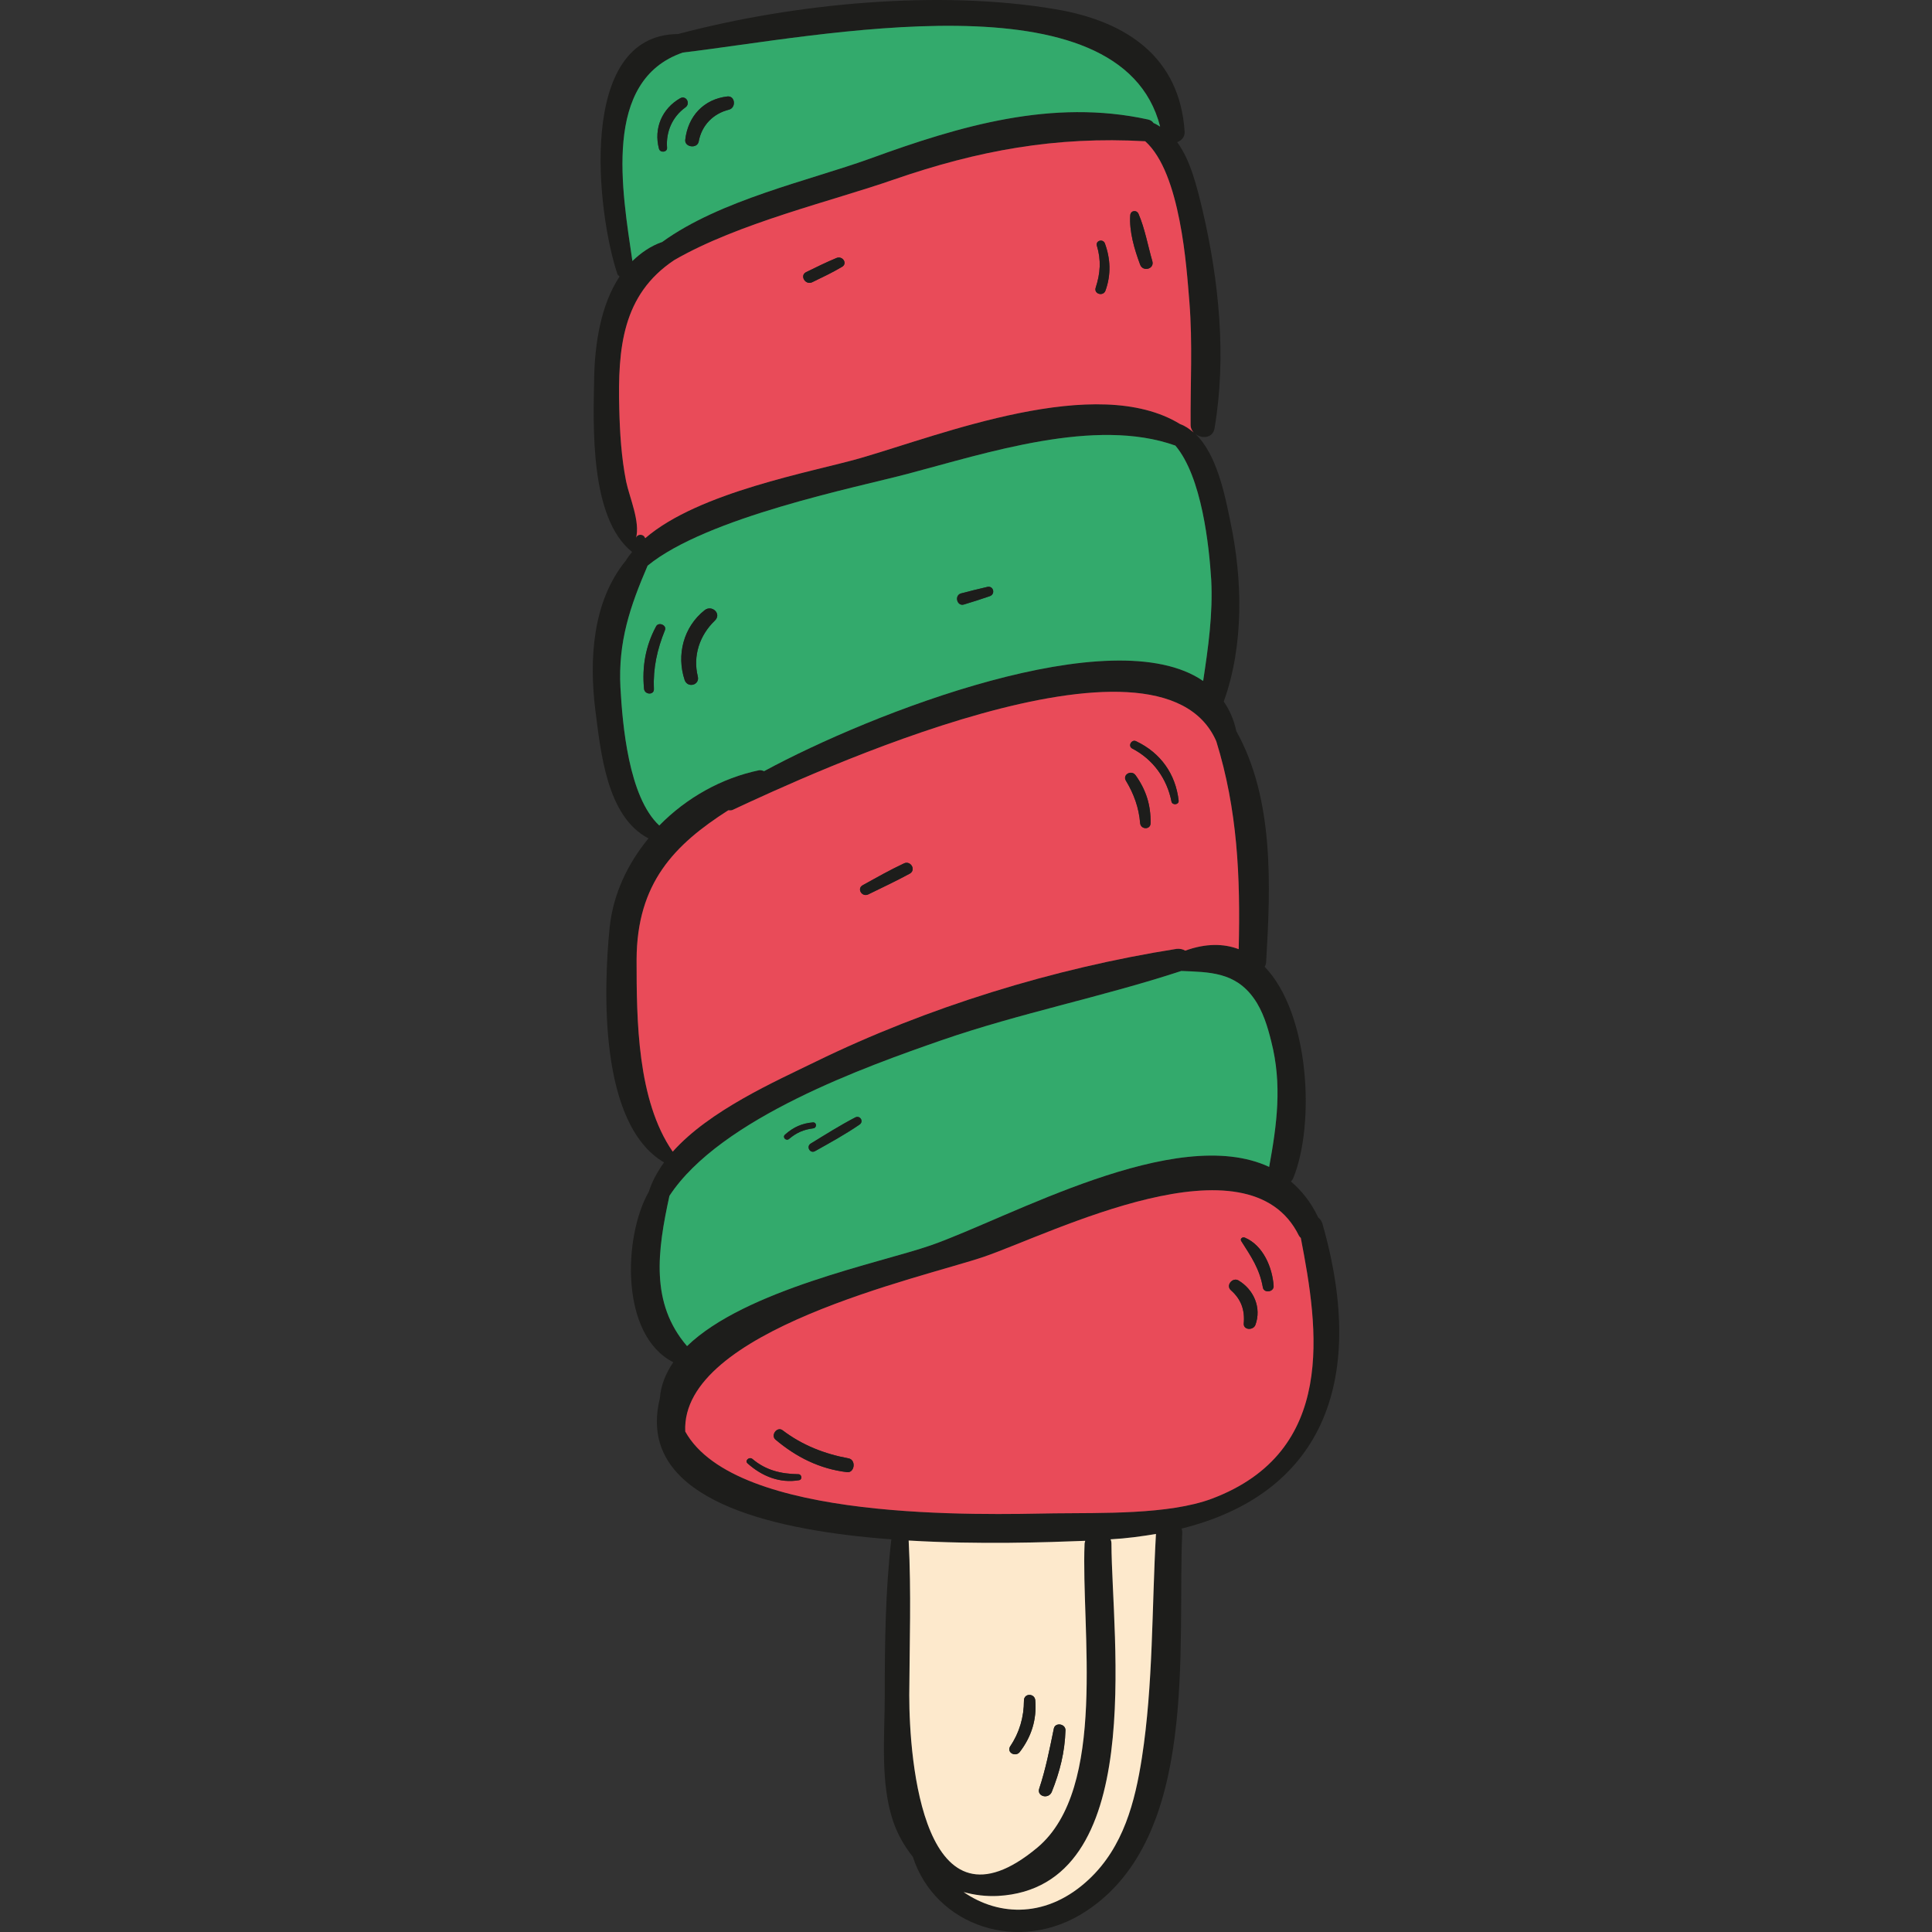
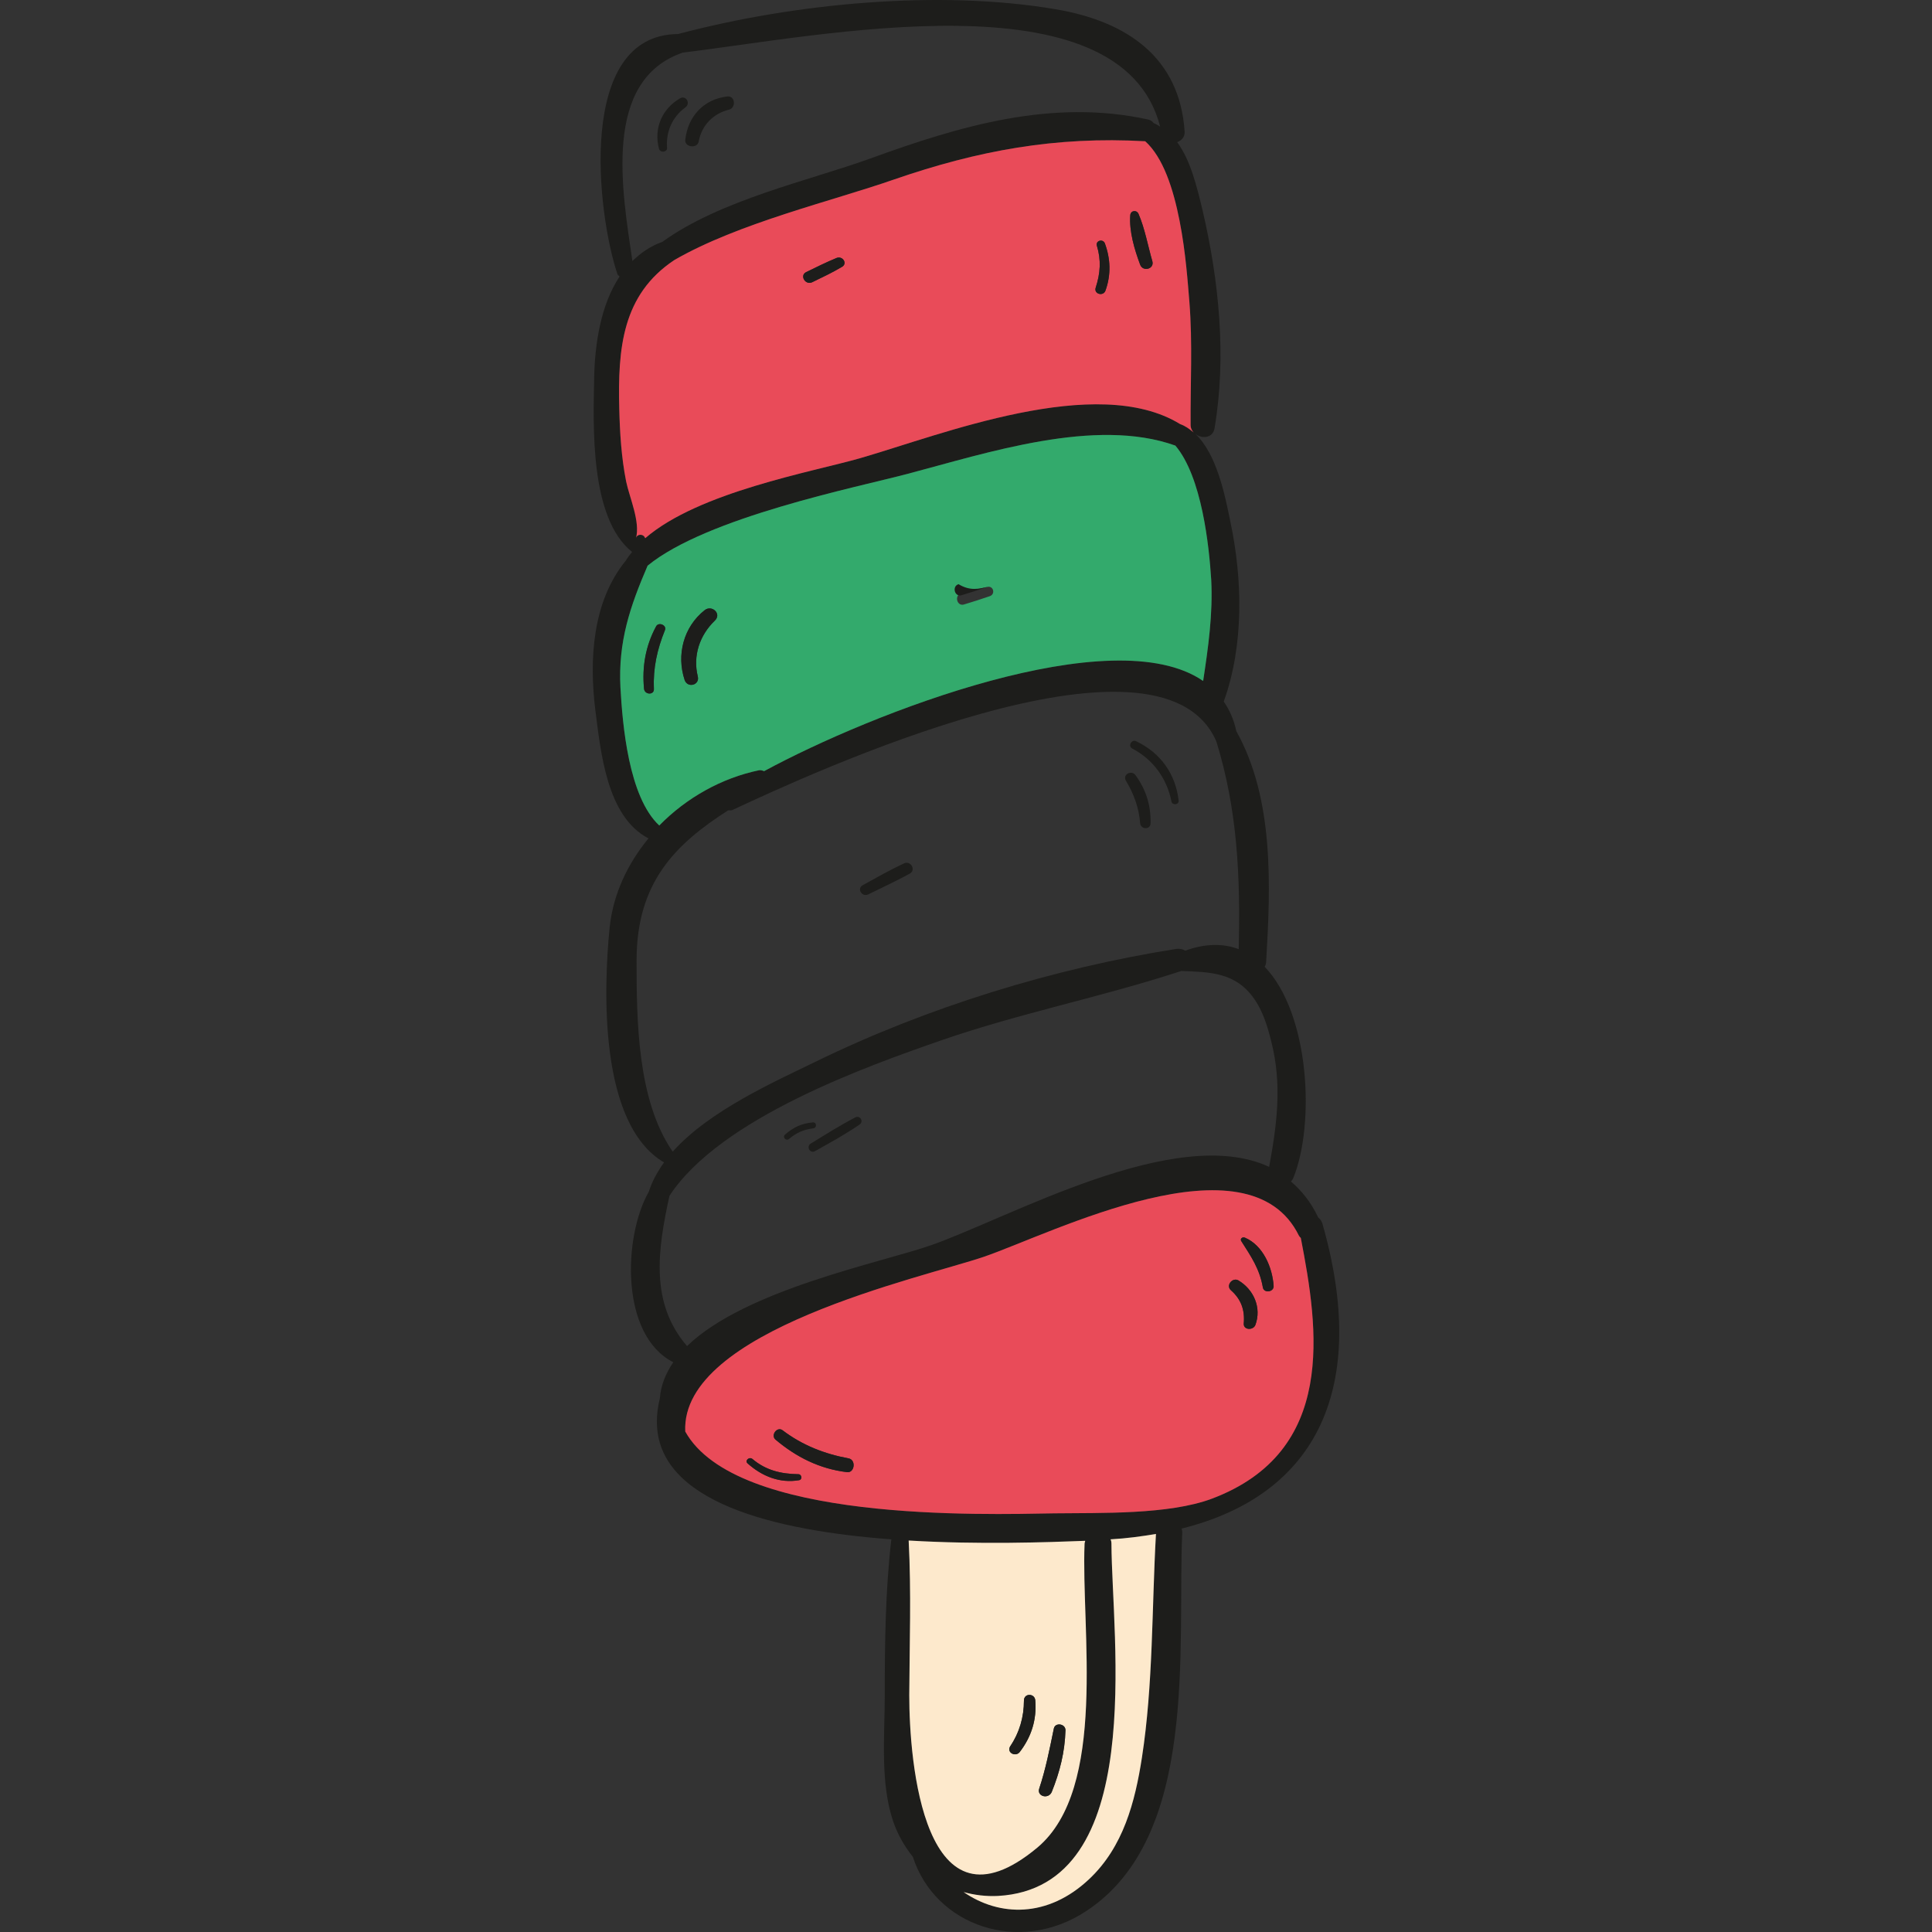
<svg xmlns="http://www.w3.org/2000/svg" height="800px" width="800px" version="1.1" id="Layer_1" viewBox="0 0 259.949 259.949" xml:space="preserve">
  <rect x="0" y="0" width="259.949" height="259.949" fill="#333333" stroke="none" />
  <g>
    <path style="fill:#1D1D1B;" d="M177.917,164.599c6.269,21.861-0.522,36.489-18.927,41.07c0.04,0.161,0.08,0.322,0.08,0.522   c-0.683,15.431,2.291,40.989-12.94,50.956c-8.961,5.907-20.294,2.009-23.308-7.314c-1.125-1.407-2.049-3.014-2.652-4.782   c-1.768-5.264-1.125-11.533-1.125-16.958c0-7.033,0.08-14.025,0.884-20.977c-15.672-1.165-31.546-4.983-31.546-15.833   c0-0.964,0.121-2.009,0.402-3.134c0.12-1.768,0.804-3.376,1.808-4.862c-7.153-3.617-6.751-16.878-3.295-22.946   c0.442-1.407,1.165-2.693,2.049-3.938c-8.76-5.144-8.158-23.268-7.314-31.666c0.482-4.461,2.411-8.519,5.224-11.935   c-5.626-2.893-6.43-11.654-7.153-17.24c-0.844-6.832-0.402-14.628,4.099-20.133c0.241-0.402,0.522-0.764,0.844-1.165   c-5.706-4.541-5.224-16.958-5.104-23.348c0.08-4.621,0.884-9.886,3.416-13.703c-0.08-0.121-0.201-0.161-0.281-0.322   C80.346,28.772,77.493,4.66,91.236,4.58c15.713-4.179,35.243-5.988,50.795-3.335c9.564,1.607,16.717,6.47,17.36,16.476   c0.04,0.723-0.442,1.206-1.005,1.406c1.808,2.451,2.652,5.988,3.416,9.162c2.21,9.444,3.255,19.731,1.607,29.376   c-0.241,1.326-1.768,1.407-2.612,0.683c2.934,2.733,4.019,8.278,4.742,11.815c1.648,7.756,1.849,16.637-0.884,24.232   c0.764,1.125,1.366,2.411,1.688,3.978c5.104,9.122,4.621,20.856,4.019,30.983c0,0.281-0.08,0.522-0.201,0.723   c6.068,6.309,6.791,21.138,3.858,28.411c-0.08,0.201-0.201,0.321-0.321,0.482c1.447,1.246,2.692,2.773,3.657,4.822   C177.595,163.996,177.796,164.237,177.917,164.599z M163.048,201.65c16.878-6.349,14.346-22.866,11.975-35.082   c-0.08-0.08-0.161-0.161-0.241-0.281c-6.751-13.864-33.193-0.362-42.396,2.813c-8.439,2.853-40.829,9.886-40.186,23.509   c6.791,12.216,39.985,11.172,49.669,11.011C148.059,203.539,157.261,203.82,163.048,201.65z M170.764,157.004   c1.045-5.706,1.768-11.091,0.281-16.878c-0.482-1.969-1.125-4.099-2.331-5.787c-2.532-3.576-6.028-3.536-9.765-3.697   c-10.649,3.496-21.7,5.666-32.269,9.323c-9.926,3.456-29.737,10.448-36.609,20.937c-1.607,7.394-2.612,14.427,2.371,20.213   c7.836-7.595,26.04-11.212,32.751-13.543C135.802,163.876,158.185,151.137,170.764,157.004z M166.665,127.709   c0.241-9.805-0.161-18.767-3.014-27.969c-7.635-17.521-55.014,4.541-65.101,9.243c-0.201,0.08-0.362,0.04-0.563,0.04   c-7.233,4.621-12.297,9.765-12.337,20.093c0,8.117,0.08,18.927,4.862,25.839c4.943-5.546,13.784-9.444,19.209-12.096   c15.07-7.354,32.068-12.578,48.584-15.19c0.442-0.04,0.844,0.04,1.165,0.241C162.244,126.905,164.655,126.945,166.665,127.709z    M161.882,91.622c0.683-4.501,1.326-9.002,1.085-13.623c-0.281-4.501-1.246-13.824-4.822-18.043   c-10.77-3.858-25.397,1.005-36.087,3.818c-6.831,1.808-26.965,5.827-34.921,12.337c-2.371,5.505-3.978,10.247-3.657,16.396   c0.281,4.983,1.085,14.708,5.224,18.566c3.657-3.737,8.399-6.389,13.422-7.434c0.241-0.04,0.482,0.04,0.683,0.121   C117.276,95.922,149.746,83.263,161.882,91.622z M160.597,58.187c-0.241-0.281-0.402-0.603-0.402-0.965   c-0.04-5.546,0.281-11.011-0.161-16.556c-0.201-2.371-0.482-6.711-1.326-10.971c-0.844-4.3-2.21-8.519-4.621-10.689   c-12.056-0.683-22.504,1.246-33.796,5.144c-8.278,2.893-20.977,5.867-29.577,10.85c-6.992,4.661-7.595,11.855-7.394,19.972   c0.08,3.255,0.281,6.55,0.924,9.805c0.442,2.13,1.929,5.425,1.326,7.635c0.121-0.563,0.884-0.603,1.165-0.161   c0.04,0.08,0.04,0.12,0.08,0.161c7.193-6.229,22.504-8.921,28.934-10.77c10.85-3.135,31.787-11.493,43.039-4.581   C159.471,57.303,160.034,57.705,160.597,58.187z M155.212,16.555c0.322,0.121,0.603,0.321,0.884,0.482   c-5.305-20.736-46.133-12.096-64.217-9.966c-10.89,3.737-8.158,18.646-6.791,28.05c1.125-1.085,2.411-2.009,4.019-2.572   c7.836-5.666,19.731-8.238,27.969-11.212c12.136-4.42,24.513-8.077,37.373-5.264C154.81,16.153,155.051,16.314,155.212,16.555z    M153.644,236.491c1.527-9.886,1.326-20.133,1.889-30.099c-1.929,0.321-3.938,0.603-6.108,0.723c0.08,0.161,0.12,0.362,0.12,0.603   c0.04,12.659,4.943,46.254-15.27,47.379c-1.607,0.08-3.175-0.121-4.621-0.522c4.822,3.335,11.332,3.496,16.878-1.728   C151.153,248.507,152.72,242.439,153.644,236.491z M145.929,207.718c0-0.161,0.08-0.281,0.08-0.402   c-5.144,0.201-14.266,0.522-23.75-0.04c0.362,6.912,0.12,13.864,0.08,20.816c0,8.881,1.929,33.274,17.24,20.495   C149.063,240.63,145.447,219.211,145.929,207.718z" />
    <path style="fill:#E94B59;" d="M175.023,166.568c2.371,12.216,4.903,28.733-11.975,35.082c-5.787,2.17-14.989,1.889-21.178,1.969   c-9.685,0.161-42.878,1.206-49.669-11.011c-0.643-13.623,31.747-20.656,40.186-23.509c9.203-3.175,35.645-16.677,42.396-2.813   C174.862,166.407,174.943,166.488,175.023,166.568z M169.92,173.239c0.161,0.804,1.487,0.603,1.447-0.201   c-0.161-2.492-1.407-5.465-3.858-6.51c-0.321-0.161-0.723,0.161-0.482,0.482C168.352,169.1,169.478,170.707,169.92,173.239z    M168.915,178.262c0.844-2.291-0.201-4.742-2.291-5.988c-0.804-0.442-1.728,0.683-1.005,1.326c1.366,1.206,1.889,2.652,1.728,4.461   C167.267,178.986,168.634,179.026,168.915,178.262z M113.941,198.074c1.045,0.161,1.286-1.648,0.241-1.849   c-3.255-0.603-6.229-1.768-8.881-3.777c-0.723-0.563-1.648,0.643-0.965,1.246C107.15,196.064,110.284,197.632,113.941,198.074z    M107.511,199.159c0.482-0.08,0.362-0.804-0.08-0.804c-2.371-0.04-4.38-0.522-6.188-2.049c-0.442-0.362-1.085,0.241-0.643,0.603   C102.528,198.636,104.939,199.601,107.511,199.159z" />
-     <path style="fill:#33AA6C;" d="M171.045,140.126c1.487,5.787,0.764,11.172-0.281,16.878c-12.578-5.867-34.962,6.872-45.571,10.569   c-6.711,2.331-24.915,5.947-32.751,13.543c-4.983-5.787-3.978-12.819-2.371-20.213c6.872-10.488,26.683-17.481,36.609-20.937   c10.569-3.657,21.62-5.827,32.269-9.323c3.737,0.161,7.233,0.12,9.765,3.697C169.92,136.027,170.563,138.157,171.045,140.126z    M115.669,151.298c0.563-0.402,0.08-1.246-0.563-0.964c-2.09,1.085-4.059,2.331-6.028,3.536c-0.643,0.402-0.08,1.407,0.603,1.005   C111.691,153.749,113.74,152.624,115.669,151.298z M109.4,151.82c0.522-0.04,0.522-0.804,0-0.804   c-1.487,0.121-2.652,0.643-3.777,1.648c-0.402,0.362,0.161,0.924,0.563,0.563C107.19,152.383,108.154,151.981,109.4,151.82z" />
    <path style="fill:#1D1D1B;" d="M171.366,173.038c0.04,0.804-1.286,1.005-1.447,0.201c-0.442-2.532-1.567-4.139-2.893-6.229   c-0.241-0.322,0.161-0.643,0.482-0.482C169.96,167.573,171.206,170.547,171.366,173.038z" />
    <path style="fill:#1D1D1B;" d="M166.624,172.275c2.09,1.246,3.135,3.697,2.291,5.988c-0.281,0.764-1.648,0.723-1.567-0.201   c0.161-1.808-0.362-3.255-1.728-4.461C164.896,172.958,165.821,171.833,166.624,172.275z" />
-     <path style="fill:#E94B59;" d="M163.651,99.739c2.853,9.202,3.255,18.164,3.014,27.969c-2.009-0.764-4.42-0.804-7.193,0.201   c-0.322-0.201-0.723-0.281-1.165-0.241c-16.516,2.612-33.515,7.836-48.584,15.19c-5.425,2.652-14.266,6.55-19.209,12.096   c-4.782-6.912-4.862-17.722-4.862-25.839c0.04-10.328,5.104-15.472,12.337-20.093c0.201,0,0.362,0.04,0.563-0.04   C108.636,104.28,156.015,82.218,163.651,99.739z M157.623,107.857c0.12,0.522,1.005,0.442,0.964-0.121   c-0.402-3.576-2.411-6.43-5.706-7.997c-0.603-0.322-1.165,0.603-0.563,0.964C155.131,102.151,157.02,104.763,157.623,107.857z    M154.81,110.75c0.04-2.411-0.603-4.461-2.009-6.43c-0.563-0.804-1.849-0.08-1.286,0.764c1.045,1.728,1.728,3.617,1.889,5.666   C153.484,111.634,154.81,111.675,154.81,110.75z M122.42,117.542c0.884-0.522,0.08-1.808-0.804-1.366   c-1.889,0.884-3.737,1.929-5.546,2.934c-0.804,0.442-0.121,1.607,0.723,1.246C118.683,119.43,120.572,118.546,122.42,117.542z" />
    <path style="fill:#33AA6C;" d="M162.967,77.999c0.241,4.621-0.402,9.122-1.085,13.623c-12.136-8.359-44.606,4.3-59.073,12.136   c-0.201-0.08-0.442-0.161-0.683-0.121c-5.023,1.045-9.765,3.697-13.422,7.434c-4.139-3.858-4.943-13.583-5.224-18.566   c-0.322-6.148,1.286-10.89,3.657-16.396c7.957-6.51,28.09-10.529,34.921-12.337c10.689-2.813,25.317-7.675,36.087-3.818   C161.722,64.175,162.686,73.498,162.967,77.999z M133.19,80.209c0.764-0.281,0.482-1.406-0.322-1.246   c-1.206,0.281-2.371,0.563-3.576,0.884c-0.924,0.281-0.523,1.768,0.402,1.487C130.899,80.973,132.025,80.611,133.19,80.209z    M96.179,83.504c0.964-0.924-0.402-2.17-1.366-1.407c-2.853,2.25-3.818,6.028-2.692,9.403c0.402,1.125,2.049,0.683,1.768-0.482   C93.205,88.246,94.129,85.474,96.179,83.504z M89.468,84.79c0.281-0.683-0.884-1.165-1.205-0.482   c-1.407,2.612-1.889,5.425-1.607,8.359c0.08,0.844,1.407,0.884,1.326,0C87.86,89.894,88.423,87.362,89.468,84.79z" />
    <path style="fill:#E94B59;" d="M160.195,57.223c0,0.362,0.161,0.683,0.402,0.965c-0.563-0.482-1.125-0.884-1.808-1.125   c-11.252-6.912-32.189,1.447-43.039,4.581c-6.43,1.848-21.741,4.541-28.934,10.77c-0.04-0.04-0.04-0.08-0.08-0.161   c-0.281-0.442-1.045-0.402-1.165,0.161c0.603-2.21-0.884-5.505-1.326-7.635c-0.643-3.255-0.844-6.55-0.924-9.805   c-0.202-8.119,0.4-15.312,7.393-19.974c8.6-4.983,21.298-7.957,29.577-10.85c11.292-3.898,21.74-5.827,33.796-5.144   c2.411,2.17,3.777,6.389,4.621,10.689c0.844,4.26,1.125,8.6,1.326,10.971C160.476,46.212,160.154,51.677,160.195,57.223z    M153.403,35.603c0.362,1.005,1.929,0.603,1.648-0.442c-0.603-2.09-1.005-4.38-1.849-6.349c-0.241-0.603-1.045-0.522-1.125,0.121   C151.916,31.142,152.64,33.554,153.403,35.603z M148.742,39.099c0.764-2.13,0.683-4.26-0.08-6.349   c-0.241-0.643-1.246-0.402-1.085,0.281c0.603,1.969,0.482,3.737-0.161,5.706C147.175,39.581,148.46,39.903,148.742,39.099z    M113.258,35.925c0.844-0.442,0.12-1.567-0.723-1.206c-1.366,0.563-2.733,1.246-4.059,1.889c-0.924,0.442-0.121,1.808,0.804,1.366   C110.606,37.331,111.972,36.688,113.258,35.925z" />
    <path style="fill:#1D1D1B;" d="M158.587,107.736c0.04,0.563-0.844,0.643-0.964,0.121c-0.603-3.094-2.492-5.706-5.305-7.153   c-0.603-0.362-0.04-1.286,0.563-0.964C156.176,101.307,158.185,104.16,158.587,107.736z" />
-     <path style="fill:#33AA6C;" d="M156.096,17.037c-0.281-0.161-0.563-0.362-0.884-0.482c-0.161-0.241-0.402-0.402-0.763-0.482   c-12.859-2.813-25.237,0.844-37.373,5.264c-8.238,2.974-20.133,5.546-27.969,11.212c-1.607,0.563-2.893,1.487-4.019,2.572   c-1.366-9.403-4.099-24.312,6.791-28.05C109.963,4.941,150.791-3.698,156.096,17.037z M98.108,14.747   c0.964-0.281,0.804-1.889-0.241-1.768c-3.175,0.362-5.305,2.652-5.666,5.827c-0.121,1.005,1.607,1.246,1.808,0.241   C94.411,16.836,95.978,15.269,98.108,14.747z M92.201,14.465c0.763-0.522,0.12-1.688-0.683-1.246   c-2.451,1.406-3.576,4.059-2.853,6.791c0.161,0.603,1.165,0.482,1.085-0.161C89.588,17.72,90.473,15.711,92.201,14.465z" />
    <path style="fill:#1D1D1B;" d="M155.051,35.161c0.281,1.045-1.286,1.447-1.648,0.442c-0.764-2.049-1.487-4.461-1.326-6.671   c0.08-0.643,0.884-0.723,1.125-0.121C154.046,30.781,154.448,33.071,155.051,35.161z" />
    <path style="fill:#1D1D1B;" d="M152.801,104.321c1.407,1.969,2.049,4.019,2.009,6.43c0,0.924-1.326,0.884-1.406,0   c-0.161-2.05-0.844-3.938-1.889-5.666C150.952,104.24,152.238,103.517,152.801,104.321z" />
    <path style="fill:#FDE9CC;" d="M155.533,206.392c-0.563,9.966-0.362,20.213-1.889,30.099c-0.924,5.947-2.492,12.016-7.113,16.356   c-5.546,5.224-12.056,5.063-16.878,1.728c1.447,0.402,3.014,0.603,4.621,0.522c20.213-1.125,15.311-34.72,15.27-47.379   c0-0.241-0.04-0.442-0.12-0.603C151.595,206.995,153.604,206.714,155.533,206.392z" />
    <path style="fill:#1D1D1B;" d="M148.661,32.75c0.764,2.09,0.844,4.22,0.08,6.349c-0.281,0.804-1.567,0.482-1.326-0.362   c0.643-1.969,0.763-3.737,0.161-5.706C147.416,32.348,148.42,32.107,148.661,32.75z" />
    <path style="fill:#FDE9CC;" d="M146.009,207.316c0,0.121-0.08,0.241-0.08,0.402c-0.482,11.493,3.135,32.912-6.349,40.869   c-15.311,12.779-17.24-11.614-17.24-20.495c0.04-6.952,0.281-13.904-0.08-20.816C131.743,207.839,140.865,207.517,146.009,207.316z    M143.357,232.794c0-0.884-1.406-1.085-1.567-0.201c-0.563,2.733-1.085,5.425-1.969,8.077c-0.322,1.045,1.246,1.447,1.688,0.442   C142.593,238.42,143.277,235.728,143.357,232.794z M137.208,235.728c1.567-2.049,2.291-4.34,2.09-6.912   c-0.04-1.005-1.527-1.045-1.527,0c0,2.21-0.603,4.3-1.848,6.148C135.4,235.808,136.646,236.451,137.208,235.728z" />
    <path style="fill:#1D1D1B;" d="M141.79,232.593c0.161-0.884,1.567-0.683,1.567,0.201c-0.08,2.934-0.764,5.626-1.848,8.318   c-0.442,1.005-2.009,0.603-1.688-0.442C140.705,238.018,141.227,235.326,141.79,232.593z" />
    <path style="fill:#1D1D1B;" d="M139.298,228.816c0.201,2.572-0.522,4.862-2.09,6.912c-0.563,0.723-1.808,0.08-1.286-0.764   c1.246-1.849,1.848-3.938,1.848-6.148C137.771,227.771,139.258,227.811,139.298,228.816z" />
-     <path style="fill:#1D1D1B;" d="M132.868,78.963c0.804-0.161,1.085,0.964,0.322,1.246c-1.165,0.402-2.291,0.764-3.496,1.125   c-0.924,0.281-1.326-1.206-0.402-1.487C130.497,79.526,131.663,79.245,132.868,78.963z" />
+     <path style="fill:#1D1D1B;" d="M132.868,78.963c-1.165,0.402-2.291,0.764-3.496,1.125   c-0.924,0.281-1.326-1.206-0.402-1.487C130.497,79.526,131.663,79.245,132.868,78.963z" />
    <path style="fill:#1D1D1B;" d="M121.616,116.175c0.884-0.442,1.688,0.844,0.804,1.366c-1.848,1.005-3.737,1.889-5.626,2.813   c-0.844,0.362-1.527-0.804-0.723-1.246C117.879,118.104,119.728,117.059,121.616,116.175z" />
    <path style="fill:#1D1D1B;" d="M115.106,150.333c0.643-0.281,1.125,0.563,0.563,0.964c-1.929,1.326-3.978,2.451-5.988,3.577   c-0.683,0.402-1.246-0.603-0.603-1.005C111.048,152.664,113.017,151.418,115.106,150.333z" />
    <path style="fill:#1D1D1B;" d="M114.182,196.225c1.045,0.201,0.804,2.009-0.241,1.849c-3.657-0.442-6.791-2.009-9.604-4.38   c-0.683-0.603,0.241-1.808,0.965-1.246C107.953,194.457,110.927,195.622,114.182,196.225z" />
    <path style="fill:#1D1D1B;" d="M112.534,34.719c0.844-0.362,1.567,0.764,0.723,1.206c-1.286,0.764-2.652,1.406-3.978,2.049   c-0.924,0.442-1.728-0.924-0.804-1.366C109.802,35.965,111.168,35.282,112.534,34.719z" />
    <path style="fill:#1D1D1B;" d="M109.4,151.016c0.522,0,0.522,0.764,0,0.804c-1.246,0.161-2.21,0.563-3.215,1.407   c-0.402,0.362-0.965-0.201-0.563-0.563C106.748,151.659,107.913,151.137,109.4,151.016z" />
    <path style="fill:#1D1D1B;" d="M107.431,198.355c0.442,0,0.563,0.723,0.08,0.804c-2.572,0.442-4.983-0.522-6.912-2.25   c-0.442-0.362,0.201-0.964,0.643-0.603C103.051,197.833,105.06,198.315,107.431,198.355z" />
    <path style="fill:#1D1D1B;" d="M97.867,12.979c1.045-0.12,1.205,1.487,0.241,1.768c-2.13,0.522-3.697,2.09-4.099,4.3   c-0.201,1.005-1.929,0.764-1.808-0.241C92.562,15.631,94.692,13.34,97.867,12.979z" />
    <path style="fill:#1D1D1B;" d="M94.813,82.098c0.965-0.764,2.331,0.482,1.366,1.407c-2.049,1.969-2.974,4.742-2.291,7.515   c0.281,1.165-1.366,1.607-1.768,0.482C90.995,88.126,91.959,84.348,94.813,82.098z" />
    <path style="fill:#1D1D1B;" d="M91.517,13.22c0.804-0.442,1.447,0.723,0.683,1.246c-1.728,1.246-2.612,3.255-2.451,5.385   c0.08,0.643-0.924,0.764-1.085,0.161C87.941,17.278,89.066,14.626,91.517,13.22z" />
    <path style="fill:#1D1D1B;" d="M88.262,84.308c0.322-0.683,1.487-0.201,1.205,0.482c-1.045,2.572-1.607,5.104-1.487,7.876   c0.08,0.884-1.246,0.844-1.326,0C86.374,89.733,86.856,86.92,88.262,84.308z" />
  </g>
</svg>